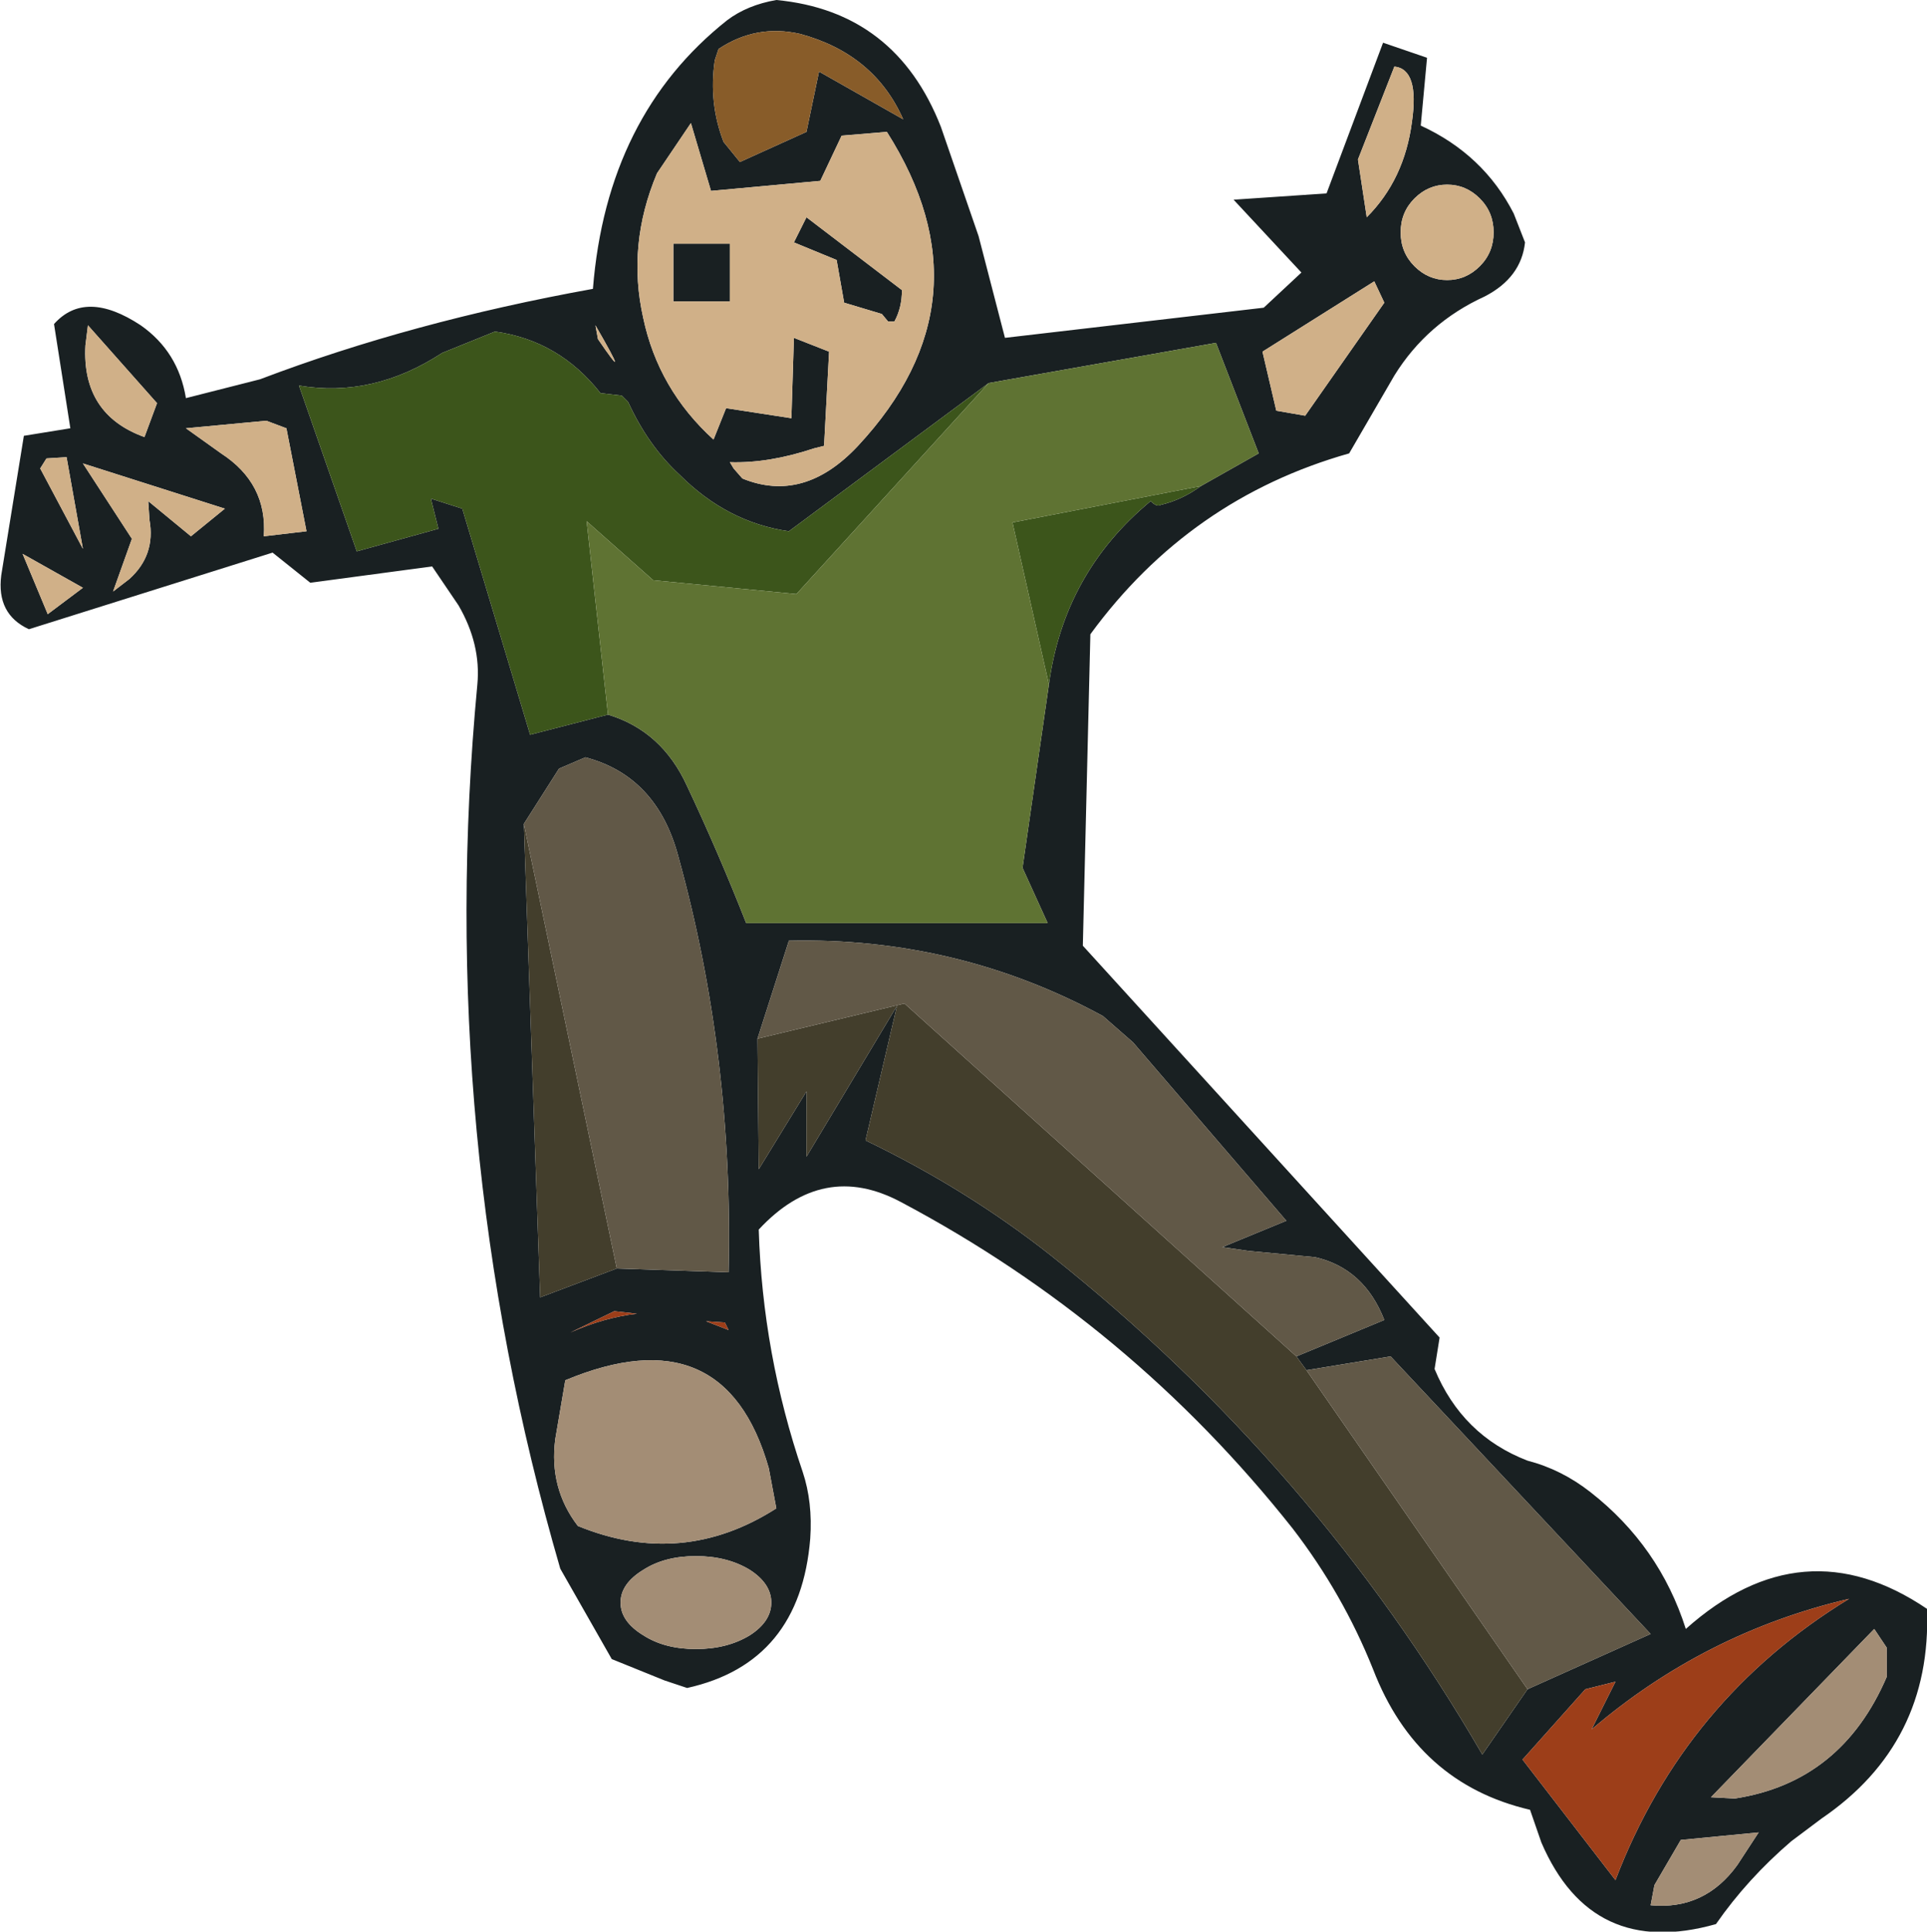
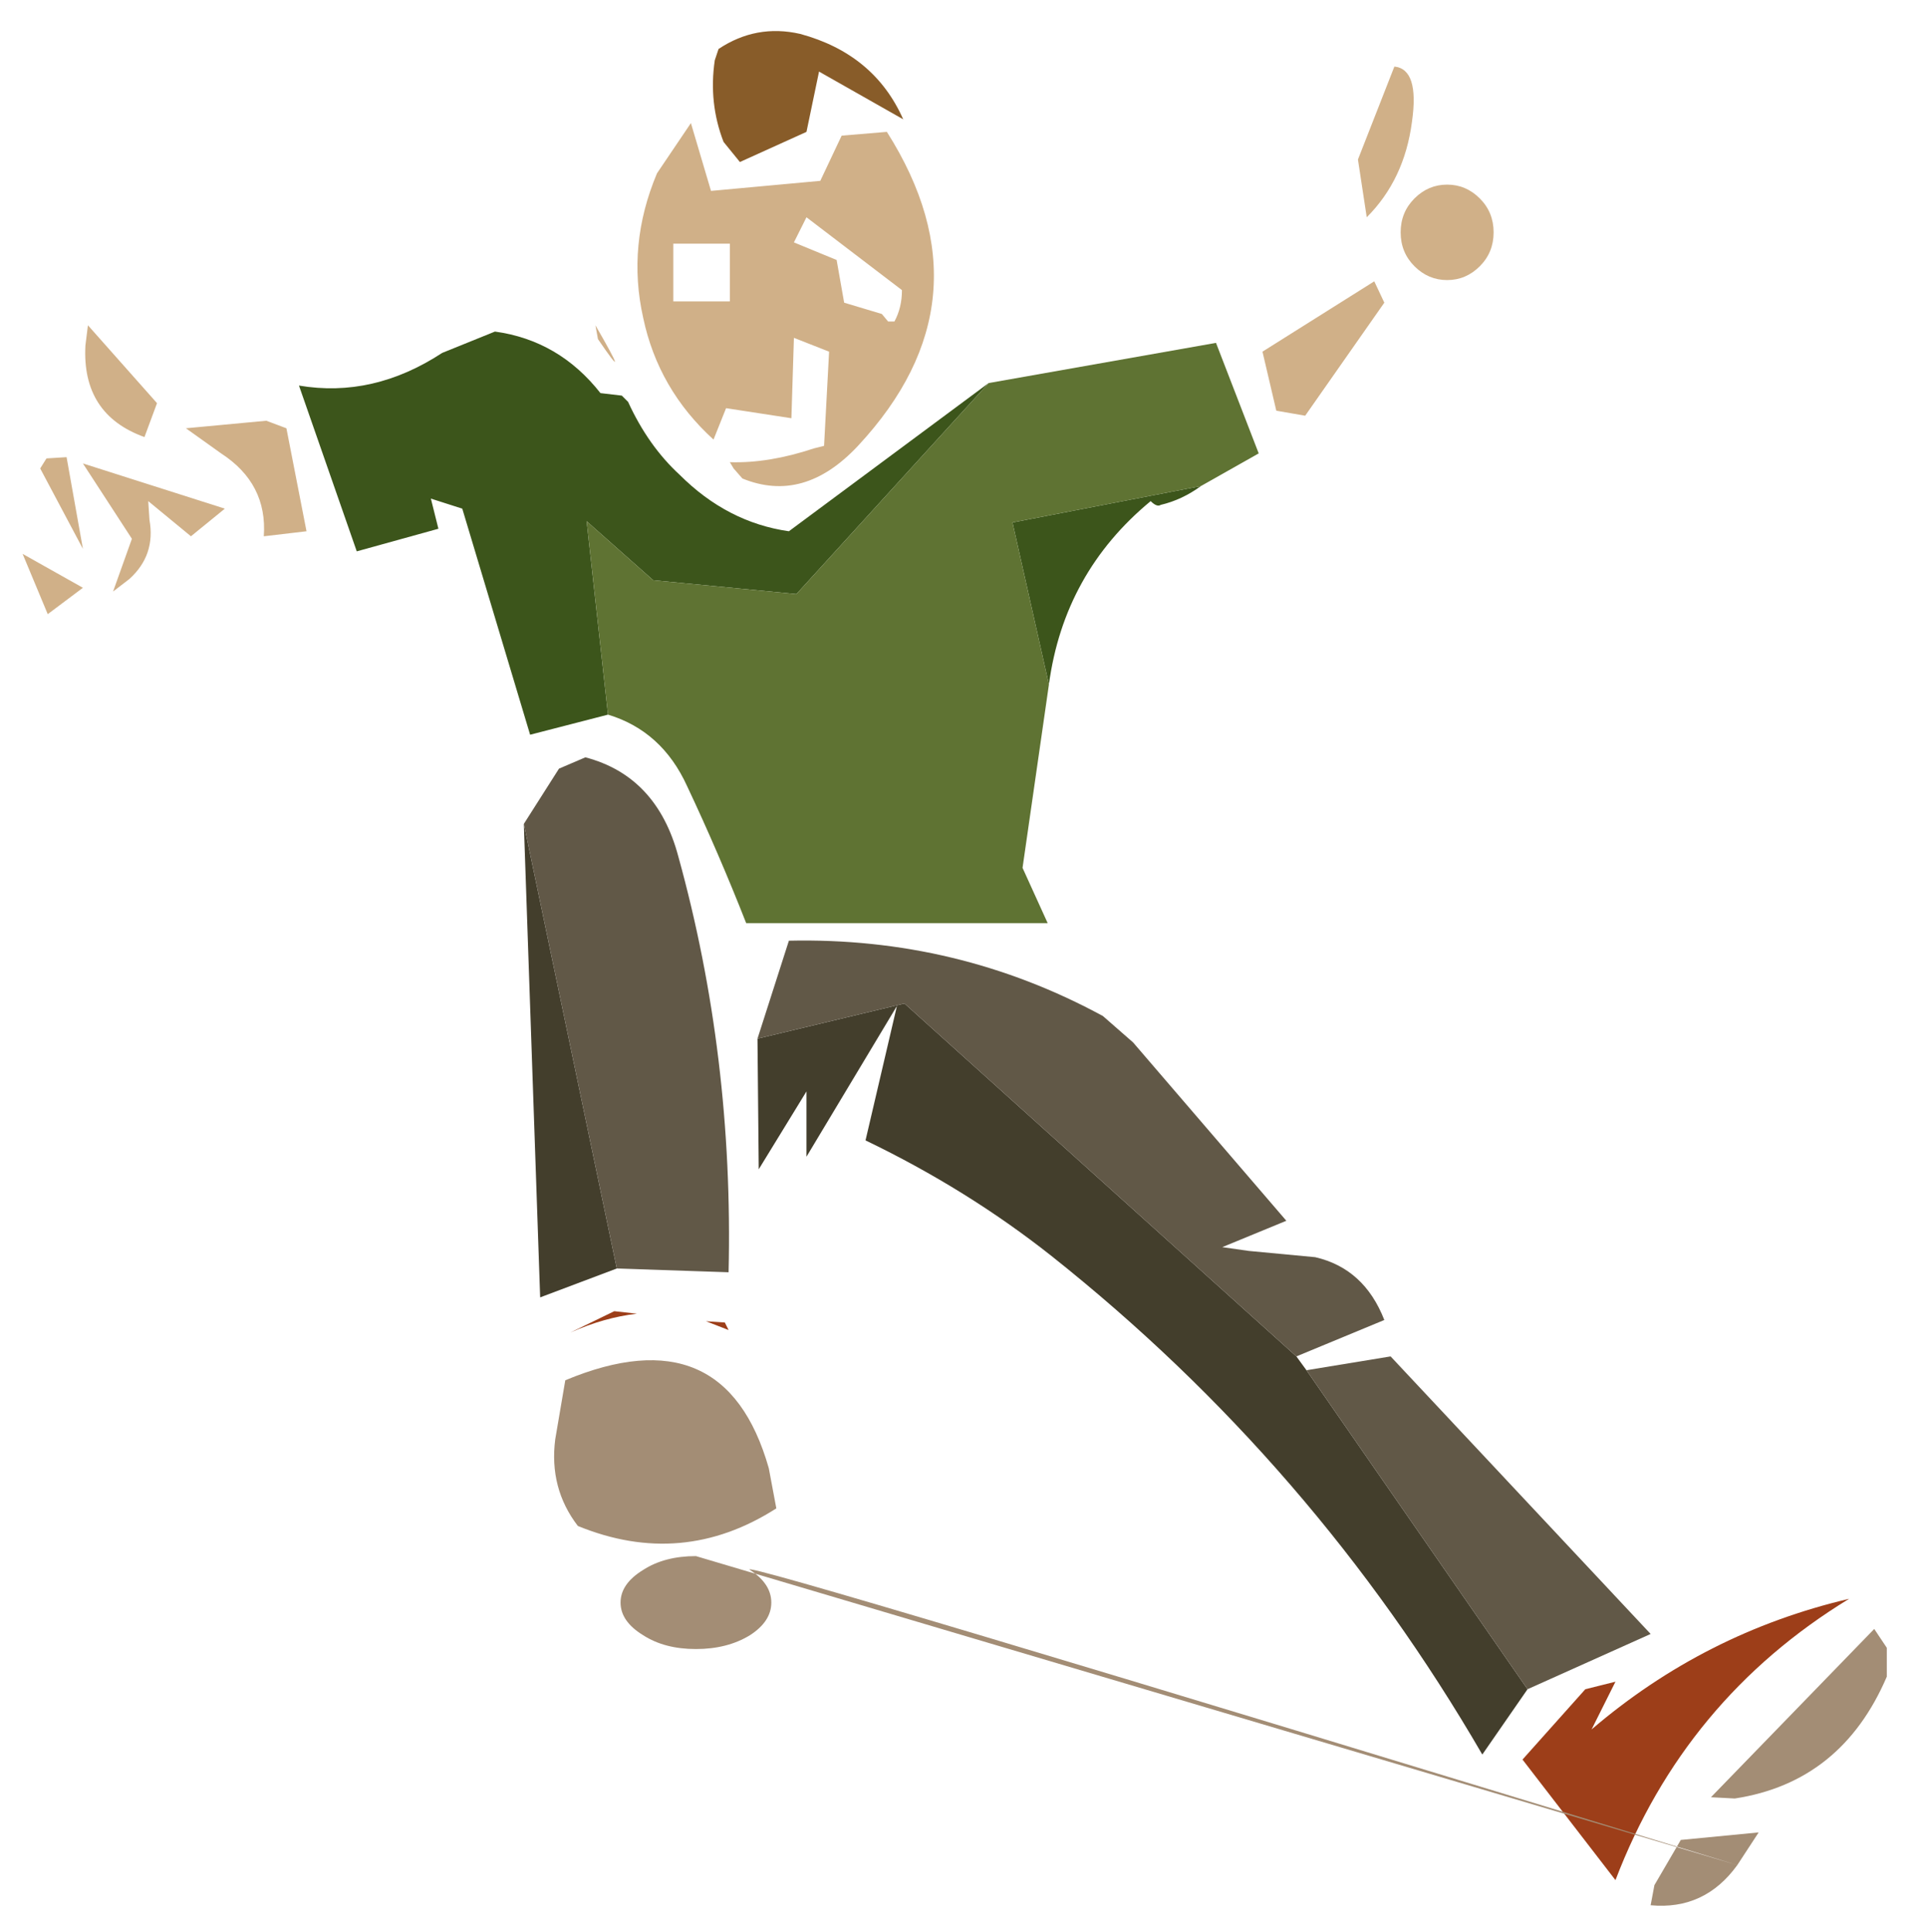
<svg xmlns="http://www.w3.org/2000/svg" height="76.9px" width="76.7px">
  <g transform="matrix(1.0, 0.0, 0.0, 1.0, 38.1, 38.65)">
-     <path d="M21.35 -29.4 Q21.35 -30.2 20.8 -30.75 20.25 -31.3 19.5 -31.3 18.75 -31.3 18.2 -30.75 17.65 -30.2 17.65 -29.4 17.65 -28.6 18.2 -28.05 18.75 -27.5 19.5 -27.5 20.25 -27.5 20.8 -28.05 21.35 -28.6 21.35 -29.4 M21.0 -26.85 Q18.7 -25.8 17.4 -23.7 L15.6 -20.6 Q9.25 -18.8 5.3 -13.4 L5.0 -1.0 19.2 14.6 19.0 15.85 Q20.1 18.5 22.7 19.5 24.05 19.85 25.2 20.75 27.95 22.9 29.0 26.2 33.65 22.05 38.6 25.4 38.8 30.75 34.4 33.75 L33.2 34.65 Q31.45 36.15 30.2 37.95 25.25 39.35 23.25 34.7 L22.8 33.4 Q18.3 32.35 16.55 27.8 15.35 24.8 13.35 22.2 6.9 14.05 -2.25 9.2 -5.35 7.55 -7.9 10.3 -7.75 15.25 -6.15 19.95 -5.75 21.15 -5.85 22.6 -6.25 27.55 -10.75 28.55 L-11.65 28.25 -13.75 27.4 -15.8 23.8 Q-20.8 6.6 -19.1 -11.4 -18.95 -13.0 -19.85 -14.55 L-20.9 -16.1 -25.75 -15.45 -27.25 -16.65 -36.95 -13.6 Q-38.25 -14.2 -38.05 -15.75 L-37.15 -21.3 -35.3 -21.6 -35.95 -25.75 Q-34.7 -27.15 -32.5 -25.7 -31.0 -24.65 -30.7 -22.8 L-27.75 -23.55 Q-21.7 -25.85 -14.5 -27.15 -13.95 -34.05 -9.15 -37.85 -8.35 -38.45 -7.2 -38.65 -2.45 -38.2 -0.65 -33.6 L0.85 -29.25 1.9 -25.2 12.2 -26.4 13.7 -27.8 11.0 -30.7 14.7 -30.95 16.95 -36.95 18.7 -36.35 18.45 -33.65 Q20.95 -32.5 22.15 -30.15 L22.6 -29.0 Q22.45 -27.6 21.0 -26.85 M17.0 -26.6 L16.6 -27.45 12.15 -24.65 12.7 -22.3 13.85 -22.1 17.0 -26.6 M17.4 -36.0 L15.95 -32.3 16.3 -30.0 Q17.8 -31.5 18.1 -33.8 18.4 -35.9 17.4 -36.0 M3.65 -11.4 Q4.25 -15.85 7.7 -18.7 7.95 -18.45 8.1 -18.55 8.95 -18.75 9.7 -19.3 L12.0 -20.6 10.3 -25.0 1.25 -23.4 -6.7 -17.5 Q-9.15 -17.85 -11.05 -19.75 -12.3 -20.9 -13.1 -22.65 L-13.35 -22.9 -14.2 -23.0 Q-15.85 -25.1 -18.4 -25.45 L-20.5 -24.6 Q-23.25 -22.8 -26.2 -23.3 L-23.9 -16.7 -20.65 -17.6 -20.95 -18.8 -19.7 -18.4 -17.0 -9.4 -13.9 -10.2 Q-11.75 -9.55 -10.75 -7.35 -9.5 -4.7 -8.4 -1.9 L3.6 -1.9 2.6 -4.1 3.65 -11.4 M13.5 15.35 L17.0 13.9 Q16.2 11.85 14.25 11.4 L11.6 11.15 10.55 11.0 13.1 9.95 7.0 2.85 5.8 1.8 Q0.0 -1.35 -6.7 -1.2 L-7.95 2.7 -7.9 7.9 -6.0 4.8 -6.0 7.4 -2.4 1.4 -3.65 6.75 Q0.4 8.7 3.75 11.35 14.2 19.65 20.9 31.2 L22.7 28.6 27.6 26.4 17.25 15.35 13.9 15.9 13.5 15.35 M31.05 35.6 L31.9 34.3 28.8 34.6 27.75 36.4 27.6 37.2 Q29.75 37.4 31.05 35.6 M37.0 26.95 L36.5 26.2 30.0 32.9 30.95 32.95 Q35.2 32.3 37.0 28.1 L37.0 26.95 M25.0 28.6 L22.5 31.4 26.2 36.2 Q28.95 29.0 35.5 25.0 29.75 26.35 25.25 30.2 L26.2 28.3 25.0 28.6 M-14.4 -25.7 L-14.3 -25.15 Q-12.9 -23.1 -14.4 -25.7 M-11.95 -31.75 Q-13.15 -28.9 -12.5 -26.0 -11.9 -23.15 -9.7 -21.15 L-9.2 -22.4 -6.6 -22.0 -6.5 -25.2 -5.1 -24.65 -5.3 -20.9 -5.7 -20.8 Q-7.5 -20.2 -9.05 -20.25 L-8.9 -20.0 -8.55 -19.6 Q-6.1 -18.6 -3.95 -20.9 1.45 -26.7 -2.8 -33.4 L-4.6 -33.25 -5.45 -31.45 -9.8 -31.05 -10.6 -33.75 -11.95 -31.75 M-11.3 -28.95 L-9.05 -28.95 -9.05 -26.65 -11.3 -26.65 -11.3 -28.95 M-6.0 -33.4 L-5.5 -35.8 -2.15 -33.9 Q-3.3 -36.5 -6.25 -37.3 -8.0 -37.7 -9.5 -36.7 L-9.65 -36.25 Q-9.9 -34.55 -9.3 -33.0 L-8.65 -32.2 -6.0 -33.4 M-6.0 -30.0 L-2.2 -27.1 Q-2.2 -26.4 -2.5 -25.85 L-2.75 -25.85 -3.0 -26.15 -4.5 -26.6 -4.8 -28.3 -6.5 -29.0 -6.0 -30.0 M-32.95 -15.6 Q-31.9 -16.55 -32.15 -17.95 L-32.2 -18.7 -30.5 -17.3 -29.15 -18.4 -34.8 -20.2 -32.85 -17.2 -33.6 -15.1 -32.95 -15.6 M-37.2 -16.6 L-36.2 -14.2 -34.8 -15.25 -37.2 -16.6 M-36.25 -20.4 L-36.5 -20.0 -34.8 -16.8 -35.45 -20.45 -36.25 -20.4 M-26.7 -21.6 L-27.5 -21.9 -30.7 -21.6 -29.3 -20.6 Q-27.45 -19.4 -27.6 -17.3 L-25.9 -17.5 -26.7 -21.6 M-34.6 -25.7 L-34.7 -24.9 Q-34.85 -22.15 -32.35 -21.25 L-31.85 -22.6 -34.6 -25.7 M-13.55 11.85 L-9.1 12.0 Q-8.9 3.4 -11.1 -4.55 -11.95 -7.75 -14.8 -8.5 L-15.85 -8.05 -17.25 -5.85 -16.6 13.0 -13.55 11.85 M-12.75 13.65 L-13.65 13.55 -15.4 14.4 Q-14.05 13.8 -12.75 13.65 M-16.0 18.65 Q-16.25 20.6 -15.1 22.1 -10.95 23.8 -7.2 21.4 L-7.5 19.8 Q-9.25 13.65 -15.6 16.3 L-16.0 18.65 M-10.4 23.3 Q-11.65 23.3 -12.5 23.85 -13.4 24.4 -13.4 25.15 -13.4 25.9 -12.5 26.45 -11.65 27.0 -10.4 27.0 -9.15 27.0 -8.25 26.45 -7.4 25.9 -7.4 25.15 -7.4 24.4 -8.25 23.85 -9.15 23.3 -10.4 23.3 M-9.25 14.0 L-10.0 13.95 -9.1 14.3 -9.25 14.0" fill="#192022" fill-rule="evenodd" stroke="none" />
    <path d="M25.0 28.6 L26.2 28.3 25.25 30.2 Q29.75 26.35 35.5 25.0 28.95 29.0 26.2 36.2 L22.5 31.4 25.0 28.6 M-12.75 13.65 Q-14.05 13.8 -15.4 14.4 L-13.65 13.55 -12.75 13.65 M-9.25 14.0 L-9.1 14.3 -10.0 13.95 -9.25 14.0" fill="#9d3e19" fill-rule="evenodd" stroke="none" />
    <path d="M9.7 -19.3 Q8.95 -18.75 8.1 -18.55 7.95 -18.45 7.7 -18.7 4.25 -15.85 3.65 -11.4 L2.2 -17.85 9.7 -19.3 M-13.9 -10.2 L-17.0 -9.4 -19.7 -18.4 -20.95 -18.8 -20.65 -17.6 -23.9 -16.7 -26.2 -23.3 Q-23.25 -22.8 -20.5 -24.6 L-18.4 -25.45 Q-15.85 -25.1 -14.2 -23.0 L-13.35 -22.9 -13.1 -22.65 Q-12.3 -20.9 -11.05 -19.75 -9.15 -17.85 -6.7 -17.5 L1.25 -23.4 -6.4 -15.0 -12.1 -15.55 -14.75 -17.9 -13.9 -10.2" fill="#3c551b" fill-rule="evenodd" stroke="none" />
    <path d="M-6.0 -33.4 L-8.65 -32.2 -9.3 -33.0 Q-9.9 -34.55 -9.65 -36.25 L-9.5 -36.7 Q-8.0 -37.7 -6.25 -37.3 -3.3 -36.5 -2.15 -33.9 L-5.5 -35.8 -6.0 -33.4" fill="#885c29" fill-rule="evenodd" stroke="none" />
    <path d="M21.35 -29.4 Q21.35 -28.6 20.8 -28.05 20.25 -27.5 19.5 -27.5 18.75 -27.5 18.2 -28.05 17.65 -28.6 17.65 -29.4 17.65 -30.2 18.2 -30.75 18.75 -31.3 19.5 -31.3 20.25 -31.3 20.8 -30.75 21.35 -30.2 21.35 -29.4 M17.4 -36.0 Q18.4 -35.9 18.1 -33.8 17.8 -31.5 16.3 -30.0 L15.95 -32.3 17.4 -36.0 M17.0 -26.6 L13.85 -22.1 12.7 -22.3 12.15 -24.65 16.6 -27.45 17.0 -26.6 M-11.95 -31.75 L-10.6 -33.75 -9.8 -31.05 -5.45 -31.45 -4.6 -33.25 -2.8 -33.4 Q1.45 -26.7 -3.95 -20.9 -6.1 -18.6 -8.55 -19.6 L-8.9 -20.0 -9.05 -20.25 Q-7.5 -20.2 -5.7 -20.8 L-5.3 -20.9 -5.1 -24.65 -6.5 -25.2 -6.6 -22.0 -9.2 -22.4 -9.7 -21.15 Q-11.9 -23.15 -12.5 -26.0 -13.15 -28.9 -11.95 -31.75 M-14.4 -25.7 Q-12.9 -23.1 -14.3 -25.15 L-14.4 -25.7 M-11.3 -28.95 L-11.3 -26.65 -9.05 -26.65 -9.05 -28.95 -11.3 -28.95 M-6.0 -30.0 L-6.5 -29.0 -4.8 -28.3 -4.5 -26.6 -3.0 -26.15 -2.75 -25.85 -2.5 -25.85 Q-2.2 -26.4 -2.2 -27.1 L-6.0 -30.0 M-34.6 -25.7 L-31.85 -22.6 -32.35 -21.25 Q-34.85 -22.15 -34.7 -24.9 L-34.6 -25.7 M-26.7 -21.6 L-25.9 -17.5 -27.6 -17.3 Q-27.45 -19.4 -29.3 -20.6 L-30.7 -21.6 -27.5 -21.9 -26.7 -21.6 M-36.25 -20.4 L-35.45 -20.45 -34.8 -16.8 -36.5 -20.0 -36.25 -20.4 M-37.2 -16.6 L-34.8 -15.25 -36.2 -14.2 -37.2 -16.6 M-32.95 -15.6 L-33.6 -15.1 -32.85 -17.2 -34.8 -20.2 -29.15 -18.4 -30.5 -17.3 -32.2 -18.7 -32.15 -17.95 Q-31.9 -16.55 -32.95 -15.6" fill="#d0b088" fill-rule="evenodd" stroke="none" />
    <path d="M9.7 -19.3 L2.2 -17.85 3.65 -11.4 2.6 -4.1 3.6 -1.9 -8.4 -1.9 Q-9.5 -4.7 -10.75 -7.35 -11.75 -9.55 -13.9 -10.2 L-14.75 -17.9 -12.1 -15.55 -6.4 -15.0 1.25 -23.4 10.3 -25.0 12.0 -20.6 9.7 -19.3" fill="#5f7333" fill-rule="evenodd" stroke="none" />
    <path d="M13.5 15.35 L13.9 15.9 22.7 28.6 20.9 31.2 Q14.2 19.65 3.75 11.35 0.4 8.7 -3.65 6.75 L-2.4 1.4 -6.0 7.4 -6.0 4.8 -7.9 7.9 -7.95 2.7 -2.1 1.3 13.5 15.35 M-13.55 11.85 L-16.6 13.0 -17.25 -5.85 -13.55 11.85" fill="#433e2c" fill-rule="evenodd" stroke="none" />
    <path d="M-7.95 2.7 L-6.7 -1.2 Q0.0 -1.35 5.8 1.8 L7.0 2.85 13.1 9.95 10.55 11.0 11.6 11.15 14.25 11.4 Q16.2 11.85 17.0 13.9 L13.5 15.35 -2.1 1.3 -7.95 2.7 M13.9 15.9 L17.25 15.35 27.6 26.4 22.7 28.6 13.9 15.9 M-17.25 -5.85 L-15.85 -8.05 -14.8 -8.5 Q-11.95 -7.75 -11.1 -4.55 -8.9 3.4 -9.1 12.0 L-13.55 11.85 -17.25 -5.85" fill="#615847" fill-rule="evenodd" stroke="none" />
-     <path d="M37.0 26.95 L37.0 28.1 Q35.2 32.3 30.95 32.95 L30.0 32.9 36.5 26.2 37.0 26.95 M31.05 35.6 Q29.75 37.4 27.6 37.2 L27.75 36.4 28.8 34.6 31.9 34.3 31.05 35.6 M-10.4 23.3 Q-9.15 23.3 -8.25 23.85 -7.4 24.4 -7.4 25.15 -7.4 25.9 -8.25 26.45 -9.15 27.0 -10.4 27.0 -11.65 27.0 -12.5 26.45 -13.4 25.9 -13.4 25.15 -13.4 24.4 -12.5 23.85 -11.65 23.3 -10.4 23.3 M-16.0 18.65 L-15.6 16.3 Q-9.25 13.65 -7.5 19.8 L-7.2 21.4 Q-10.95 23.8 -15.1 22.1 -16.25 20.6 -16.0 18.65" fill="#a38d75" fill-rule="evenodd" stroke="none" />
+     <path d="M37.0 26.95 L37.0 28.1 Q35.2 32.3 30.95 32.95 L30.0 32.9 36.5 26.2 37.0 26.95 M31.05 35.6 Q29.75 37.4 27.6 37.2 L27.75 36.4 28.8 34.6 31.9 34.3 31.05 35.6 Q-9.15 23.3 -8.25 23.85 -7.4 24.4 -7.4 25.15 -7.4 25.9 -8.25 26.45 -9.15 27.0 -10.4 27.0 -11.65 27.0 -12.5 26.45 -13.4 25.9 -13.4 25.15 -13.4 24.4 -12.5 23.85 -11.65 23.3 -10.4 23.3 M-16.0 18.65 L-15.6 16.3 Q-9.25 13.65 -7.5 19.8 L-7.2 21.4 Q-10.95 23.8 -15.1 22.1 -16.25 20.6 -16.0 18.65" fill="#a38d75" fill-rule="evenodd" stroke="none" />
  </g>
</svg>